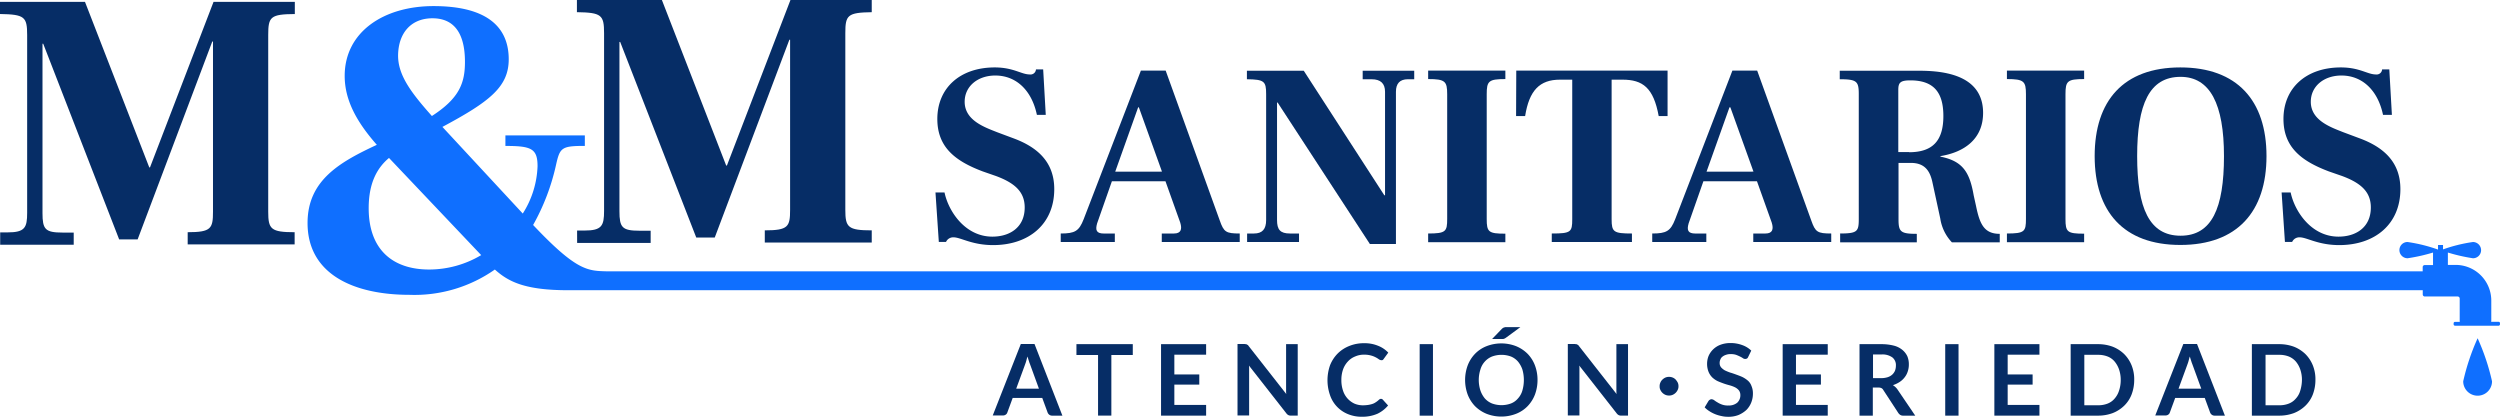
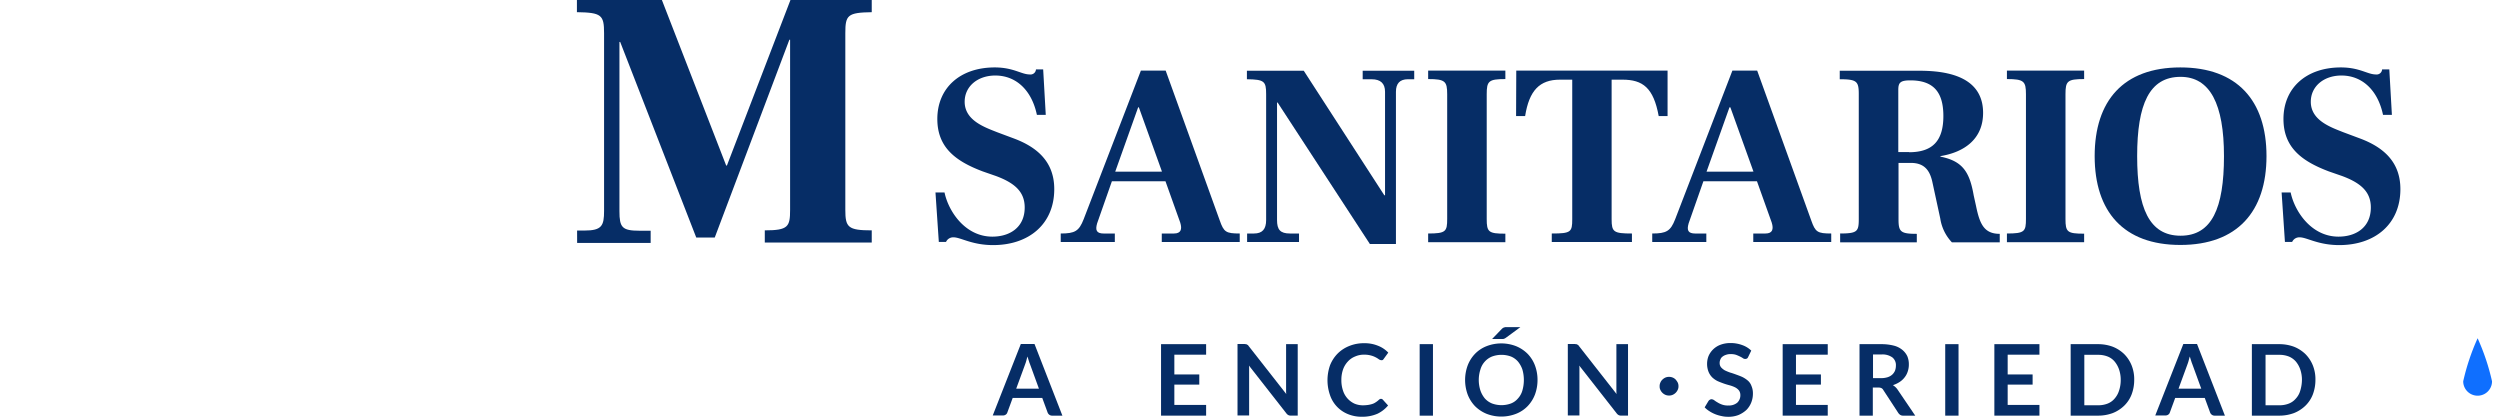
<svg xmlns="http://www.w3.org/2000/svg" width="299" height="49.844" viewBox="0 0 299 49.844">
  <defs>
    <style>.a{fill:#062d66;}.b{fill:#0f6fff;}</style>
  </defs>
  <g transform="translate(-8.8 -9.9)">
    <g transform="translate(8.8 10.121)">
-       <path class="a" d="M8.822,38.473h.884c2.077,0,2.342-.574,2.342-2.342V14.855c0-2.165-.309-2.452-3.248-2.5V10.9H18.963l7.689,19.8h.088l7.6-19.8h9.721v1.458c-2.916.022-3.182.331-3.182,2.5V36c0,2.077.309,2.452,3.159,2.452v1.458H31.247V38.451c2.806,0,3.027-.442,3.027-2.452V15.65h-.088L25.26,39.313H23.051l-9.081-23.4h-.088V36.153c0,1.944.309,2.342,2.408,2.342h1.326v1.458H8.822Z" transform="translate(-8.8 -10.9)" />
-     </g>
+       </g>
    <g transform="translate(77.799 9.9)">
      <path class="a" d="M321.122,37.473h.884c2.077,0,2.342-.574,2.342-2.342V13.855c0-2.165-.309-2.452-3.248-2.5V9.9h10.163l7.689,19.8h.088l7.6-19.8h9.721v1.458c-2.894.044-3.159.354-3.159,2.5V35c0,2.077.309,2.452,3.159,2.452v1.458H343.57V37.451c2.806,0,3.027-.442,3.027-2.452V14.65h-.088l-8.926,23.663h-2.209l-9.1-23.4h-.088V35.153c0,1.944.309,2.342,2.408,2.342h1.326v1.458h-8.793Z" transform="translate(-321.1 -9.9)" />
    </g>
    <g transform="translate(120.683 17.964)">
      <path class="a" d="M515.2,61.358h1.083c.464,2.231,2.452,5.28,5.722,5.28,2.055,0,3.866-1.083,3.866-3.491,0-1.856-1.171-2.916-3.424-3.756l-1.591-.552c-3.226-1.215-5.435-2.85-5.435-6.275,0-3.69,2.7-6.164,6.871-6.164,2.231,0,3.182.84,4.176.84a.654.654,0,0,0,.751-.6h.862l.309,5.435h-1.06c-.619-2.961-2.5-4.706-4.971-4.706-2.121,0-3.668,1.3-3.668,3.137,0,2.231,2.386,3.049,3.889,3.645l2.011.751c2.828,1.061,4.816,2.828,4.816,6.054,0,4.176-3.027,6.694-7.313,6.694-2.541,0-3.866-.928-4.728-.928a.936.936,0,0,0-.906.552H515.6Z" transform="translate(-515.2 -46.4)" />
      <path class="a" d="M604.409,67.587V68.6h-9.324V67.587h1.458c.84,0,.994-.508.751-1.3l-1.767-4.949H589.12l-1.768,5.037c-.243.84-.066,1.215.818,1.215h1.3V68.6H583V67.587c1.7,0,2.187-.287,2.74-1.7L592.589,48.1h2.961l6.474,17.94C602.509,67.41,602.752,67.587,604.409,67.587Zm-9.3-7.4L592.346,52.5h-.088l-2.74,7.689Z" transform="translate(-568.02 -47.724)" />
      <path class="a" d="M687.468,52H687.4V66.052c0,1.149.376,1.613,1.547,1.613h1.083v1.016h-6.208V67.665h.817c.994,0,1.458-.508,1.458-1.613V50.984c0-1.524-.221-1.745-2.3-1.768V48.2h6.8l9.633,14.891h.088V50.719c0-.994-.53-1.5-1.591-1.5h-1.083V48.2h6.164v1.016h-.751c-.972,0-1.436.508-1.436,1.5V68.924h-3.115Z" transform="translate(-646.55 -47.802)" />
      <path class="a" d="M781.9,67.587c2.121,0,2.276-.243,2.276-1.745V50.928c0-1.547-.243-1.812-2.276-1.812V48.1h9.235v1.016c-2.01,0-2.231.243-2.231,1.812V65.863c0,1.547.221,1.745,2.231,1.745v1.016H781.9Z" transform="translate(-722.976 -47.724)" />
      <path class="a" d="M833.786,67.587c2.276,0,2.43-.177,2.43-1.7v-16.7h-1.458c-2.452,0-3.69,1.3-4.176,4.352H829.5l.022-5.435h18.095v5.435h-1.061c-.619-3.38-1.9-4.352-4.33-4.352h-1.3v16.7c0,1.524.243,1.7,2.43,1.7V68.6h-9.589V67.587Z" transform="translate(-760.059 -47.724)" />
      <path class="a" d="M924.609,67.587V68.6h-9.324V67.587h1.458c.84,0,.994-.508.751-1.3l-1.768-4.949H909.32l-1.767,5.037c-.243.84-.066,1.215.817,1.215h1.3V68.6H903.2V67.587c1.7,0,2.187-.287,2.74-1.7L912.789,48.1h2.961l6.474,17.94C922.709,67.41,922.952,67.587,924.609,67.587Zm-9.3-7.4L912.546,52.5h-.11l-2.74,7.689Z" transform="translate(-817.476 -47.724)" />
      <path class="a" d="M1004.7,67.665c2.121,0,2.276-.243,2.276-1.745V50.984c0-1.524-.243-1.768-2.276-1.768V48.2h9.589c5.214,0,7.556,1.834,7.556,5.037,0,3.115-2.232,4.706-5.1,5.17v.066c2.673.53,3.491,1.856,3.977,4.64l.287,1.3c.442,2.143.972,3.292,2.828,3.292v1.016h-5.722a5.273,5.273,0,0,1-1.392-2.85l-.928-4.286c-.309-1.5-.994-2.364-2.607-2.364h-1.458v6.739c0,1.5.243,1.745,2.187,1.745v1.016h-9.169v-1.06Zm8.285-9.721c2.806,0,4.109-1.348,4.109-4.33,0-2.85-1.171-4.264-3.955-4.264-1.215,0-1.436.287-1.436,1.149v7.424h1.281Z" transform="translate(-896.55 -47.802)" />
      <path class="a" d="M1095.2,67.587c2.121,0,2.276-.243,2.276-1.745V50.928c0-1.547-.243-1.812-2.276-1.812V48.1h9.235v1.016c-2.011,0-2.231.243-2.231,1.812V65.863c0,1.547.221,1.745,2.231,1.745v1.016H1095.2Z" transform="translate(-967.055 -47.724)" />
      <path class="a" d="M1142.7,57.005c0-6.628,3.447-10.605,10.251-10.605s10.3,3.977,10.3,10.605-3.491,10.627-10.3,10.627S1142.7,63.633,1142.7,57.005Zm15.466,0c0-6.208-1.657-9.478-5.192-9.478-3.734,0-5.192,3.27-5.192,9.478,0,6.253,1.458,9.522,5.192,9.522S1158.166,63.258,1158.166,57.005Z" transform="translate(-1004.061 -46.4)" />
      <path class="a" d="M1243.9,61.358h1.083c.464,2.231,2.453,5.28,5.722,5.28,2.055,0,3.866-1.083,3.866-3.491,0-1.856-1.171-2.916-3.424-3.756l-1.591-.552c-3.226-1.215-5.435-2.85-5.435-6.275,0-3.69,2.7-6.164,6.871-6.164,2.232,0,3.182.84,4.176.84a.654.654,0,0,0,.751-.6h.862l.309,5.435h-1.061c-.619-2.961-2.5-4.706-4.971-4.706-2.121,0-3.667,1.3-3.667,3.137,0,2.231,2.386,3.049,3.888,3.645l2.01.751c2.828,1.061,4.817,2.828,4.817,6.054,0,4.176-3.027,6.694-7.313,6.694-2.541,0-3.866-.928-4.728-.928a.936.936,0,0,0-.906.552h-.862Z" transform="translate(-1082.902 -46.4)" />
    </g>
    <g transform="translate(127.533 49.028)">
      <path class="a" d="M554.529,204.672h-1.237a.542.542,0,0,1-.331-.11.6.6,0,0,1-.2-.265l-.641-1.745h-3.535l-.641,1.745a.463.463,0,0,1-.177.243.542.542,0,0,1-.331.11H546.2l3.358-8.55h1.635Zm-5.524-3.226h2.718l-1.038-2.85c-.044-.133-.111-.265-.155-.442-.066-.177-.11-.354-.177-.552-.066.2-.11.4-.155.552-.044.177-.111.331-.155.464Z" transform="translate(-546.2 -194.089)" />
-       <path class="a" d="M598.239,196.2v1.3h-2.563v7.247h-1.591V197.5H591.5v-1.3Z" transform="translate(-581.491 -194.167)" />
      <path class="a" d="M642.691,196.2v1.259h-3.8v2.364h2.983v1.215h-2.983v2.43h3.8v1.281H637.3V196.2Z" transform="translate(-617.172 -194.167)" />
      <path class="a" d="M679.694,196.122a.315.315,0,0,1,.133.044c.044.022.066.044.11.066s.066.088.11.133l4.485,5.722a2.4,2.4,0,0,1-.022-.4v-5.568H685.9v8.55h-.818a.642.642,0,0,1-.309-.066.735.735,0,0,1-.243-.221l-4.463-5.7a2.143,2.143,0,0,1,.022.376v5.59H678.7V196.1h.84A.376.376,0,0,0,679.694,196.122Z" transform="translate(-649.426 -194.089)" />
      <path class="a" d="M733.807,202.35a.307.307,0,0,1,.221.11l.619.685a3.784,3.784,0,0,1-1.281.994,4.519,4.519,0,0,1-1.834.354,4.282,4.282,0,0,1-1.723-.331,3.731,3.731,0,0,1-2.121-2.3,5.385,5.385,0,0,1,.022-3.535,4.211,4.211,0,0,1,.906-1.392,4.105,4.105,0,0,1,1.392-.906,4.613,4.613,0,0,1,1.79-.331,4.184,4.184,0,0,1,1.657.309,3.369,3.369,0,0,1,1.215.817l-.53.729a.587.587,0,0,1-.11.133c-.044.044-.111.044-.2.044a.589.589,0,0,1-.287-.11,2.465,2.465,0,0,0-.354-.221,2.612,2.612,0,0,0-.552-.221,2.975,2.975,0,0,0-.84-.11,2.6,2.6,0,0,0-1.1.221,2.329,2.329,0,0,0-.862.6,2.736,2.736,0,0,0-.574.95,3.767,3.767,0,0,0-.2,1.259,3.807,3.807,0,0,0,.2,1.281,2.569,2.569,0,0,0,1.37,1.547,2.605,2.605,0,0,0,1.016.2,4.707,4.707,0,0,0,.6-.044,3.138,3.138,0,0,0,.486-.11,1.466,1.466,0,0,0,.42-.2,2.429,2.429,0,0,0,.4-.309.463.463,0,0,1,.133-.088A.28.28,0,0,1,733.807,202.35Z" transform="translate(-687.366 -193.778)" />
      <path class="a" d="M778.891,204.75H777.3V196.2h1.591Z" transform="translate(-726.241 -194.167)" />
      <path class="a" d="M810.561,193.319a5,5,0,0,1-.309,1.745,4.155,4.155,0,0,1-.884,1.392,3.905,3.905,0,0,1-1.37.906,4.879,4.879,0,0,1-3.535,0,4.234,4.234,0,0,1-1.37-.906,4.156,4.156,0,0,1-.884-1.392,5.079,5.079,0,0,1,0-3.491,4.156,4.156,0,0,1,.884-1.392,3.906,3.906,0,0,1,1.37-.906,4.879,4.879,0,0,1,3.535,0,4.233,4.233,0,0,1,1.37.906,4.059,4.059,0,0,1,.884,1.392A4.905,4.905,0,0,1,810.561,193.319Zm-1.635,0a4.447,4.447,0,0,0-.177-1.259,3.035,3.035,0,0,0-.53-.95,2.251,2.251,0,0,0-.84-.6,3.292,3.292,0,0,0-2.254,0,2.328,2.328,0,0,0-.862.6,2.358,2.358,0,0,0-.53.95,4.087,4.087,0,0,0,0,2.519,3.033,3.033,0,0,0,.53.95,2.328,2.328,0,0,0,.862.6,3.292,3.292,0,0,0,2.254,0,2.088,2.088,0,0,0,.84-.6,2.358,2.358,0,0,0,.53-.95A4.447,4.447,0,0,0,808.926,193.319Zm-.42-6.319-1.745,1.281c-.044.022-.088.066-.11.066s-.066.044-.11.044a.2.2,0,0,1-.11.022h-1.3l1.149-1.193a.586.586,0,0,1,.133-.11c.044-.022.088-.066.133-.066a1.4,1.4,0,0,1,.155-.044h1.812Z" transform="translate(-745.406 -187)" />
      <path class="a" d="M858.494,196.122a.314.314,0,0,1,.133.044c.044.022.066.044.11.066s.066.088.11.133l4.485,5.722a2.408,2.408,0,0,1-.022-.4v-5.568H864.7v8.55h-.818a.642.642,0,0,1-.309-.066.735.735,0,0,1-.243-.221l-4.463-5.7a2.143,2.143,0,0,1,.022.376v5.59H857.5V196.1h.84A.376.376,0,0,0,858.494,196.122Z" transform="translate(-788.722 -194.089)" />
      <path class="a" d="M907.2,215.027a.988.988,0,0,1,.089-.442,1.007,1.007,0,0,1,.243-.354,1.262,1.262,0,0,1,.353-.243,1.149,1.149,0,0,1,.884,0,1.008,1.008,0,0,1,.354.243,2,2,0,0,1,.243.354.988.988,0,0,1,.088.442.9.9,0,0,1-.088.42,1.178,1.178,0,0,1-.6.6.989.989,0,0,1-.442.088,1.053,1.053,0,0,1-.442-.088,1.178,1.178,0,0,1-.6-.6A.9.9,0,0,1,907.2,215.027Z" transform="translate(-827.441 -207.957)" />
      <path class="a" d="M936.792,197.279c-.044.088-.088.155-.155.177a.328.328,0,0,1-.2.044.425.425,0,0,1-.265-.088,2.523,2.523,0,0,0-.354-.2,4.862,4.862,0,0,0-.464-.2,1.872,1.872,0,0,0-.641-.088,1.5,1.5,0,0,0-.574.088,1.266,1.266,0,0,0-.42.221.722.722,0,0,0-.243.331.989.989,0,0,0-.088.442.788.788,0,0,0,.177.508,1.827,1.827,0,0,0,.442.354,6.29,6.29,0,0,0,.641.265c.243.066.486.155.729.243s.486.177.729.287a3.211,3.211,0,0,1,.641.42,1.516,1.516,0,0,1,.442.641,2.2,2.2,0,0,1,.177.906,2.861,2.861,0,0,1-.2,1.083,2.659,2.659,0,0,1-.574.884,3.342,3.342,0,0,1-.928.6,3.2,3.2,0,0,1-1.259.221,3.253,3.253,0,0,1-.8-.088,4.21,4.21,0,0,1-.751-.221,4.019,4.019,0,0,1-.685-.354,2.936,2.936,0,0,1-.574-.464l.464-.773c.044-.044.089-.11.155-.133a.356.356,0,0,1,.2-.066.658.658,0,0,1,.309.11,3.093,3.093,0,0,0,.4.265,2.576,2.576,0,0,0,.552.265,1.991,1.991,0,0,0,.751.11,1.564,1.564,0,0,0,1.061-.331,1.2,1.2,0,0,0,.376-.928.916.916,0,0,0-.177-.552,1.419,1.419,0,0,0-.442-.354,3.536,3.536,0,0,0-.641-.243c-.243-.066-.486-.133-.729-.221s-.486-.177-.729-.287a2.553,2.553,0,0,1-.641-.442,2.046,2.046,0,0,1-.442-.663,2.581,2.581,0,0,1-.177-.994,2.539,2.539,0,0,1,.177-.906A2.5,2.5,0,0,1,933.5,195.8a3.379,3.379,0,0,1,1.193-.2,4,4,0,0,1,1.392.243,2.979,2.979,0,0,1,1.083.663Z" transform="translate(-846.45 -193.7)" />
      <path class="a" d="M979.191,196.2v1.259h-3.8v2.364h2.983v1.215h-2.983v2.43h3.8v1.281H973.8V196.2Z" transform="translate(-879.326 -194.167)" />
      <path class="a" d="M1016.991,201.414v3.336H1015.4V196.2h2.607a5.965,5.965,0,0,1,1.5.177,2.584,2.584,0,0,1,1.016.508,2.211,2.211,0,0,1,.6.773,2.484,2.484,0,0,1,.177.994,2.535,2.535,0,0,1-.133.817,2.182,2.182,0,0,1-.376.707,2.4,2.4,0,0,1-.6.552,3.288,3.288,0,0,1-.8.376,1.832,1.832,0,0,1,.53.486l2.143,3.159h-1.436a.6.6,0,0,1-.354-.088.848.848,0,0,1-.243-.243l-1.79-2.74a.53.53,0,0,0-.221-.221.775.775,0,0,0-.354-.066h-.685Zm0-1.149h.994a2.6,2.6,0,0,0,.773-.11,1.5,1.5,0,0,0,.552-.309,1.376,1.376,0,0,0,.331-.464,1.687,1.687,0,0,0,.11-.6,1.169,1.169,0,0,0-.42-.994,2,2,0,0,0-1.3-.353h-1.016v2.828Z" transform="translate(-911.735 -194.167)" />
      <path class="a" d="M1063.391,204.75H1061.8V196.2h1.591Z" transform="translate(-947.884 -194.167)" />
      <path class="a" d="M1093.791,196.2v1.259h-3.8v2.364h2.983v1.215h-2.983v2.43h3.8v1.281H1088.4V196.2Z" transform="translate(-968.607 -194.167)" />
      <path class="a" d="M1137.3,200.486a4.87,4.87,0,0,1-.309,1.723,3.763,3.763,0,0,1-.884,1.348,4.179,4.179,0,0,1-1.37.884,5.029,5.029,0,0,1-1.767.309h-3.27V196.2h3.27a5.029,5.029,0,0,1,1.767.309,4.18,4.18,0,0,1,1.37.884,4.084,4.084,0,0,1,.884,1.348A4.463,4.463,0,0,1,1137.3,200.486Zm-1.613,0a3.768,3.768,0,0,0-.2-1.259,3.032,3.032,0,0,0-.53-.95,2.086,2.086,0,0,0-.839-.6,3.013,3.013,0,0,0-1.127-.2h-1.657v6.032h1.657a3.013,3.013,0,0,0,1.127-.2,2.086,2.086,0,0,0,.839-.6,2.652,2.652,0,0,0,.53-.95A4,4,0,0,0,1135.688,200.486Z" transform="translate(-1000.782 -194.167)" />
      <path class="a" d="M1183.829,204.672h-1.237a.543.543,0,0,1-.332-.11.6.6,0,0,1-.2-.265l-.641-1.745h-3.535l-.641,1.745a.463.463,0,0,1-.177.243.543.543,0,0,1-.332.11H1175.5l3.358-8.55h1.635Zm-5.546-3.226H1181l-1.038-2.85c-.044-.133-.11-.265-.155-.442-.066-.177-.11-.354-.177-.552-.066.2-.11.4-.155.552-.044.177-.11.331-.155.464Z" transform="translate(-1036.463 -194.089)" />
      <path class="a" d="M1235.4,200.486a4.872,4.872,0,0,1-.309,1.723,3.768,3.768,0,0,1-.884,1.348,4.183,4.183,0,0,1-1.37.884,5.031,5.031,0,0,1-1.768.309h-3.27V196.2h3.27a5.031,5.031,0,0,1,1.768.309,4.184,4.184,0,0,1,1.37.884,4.083,4.083,0,0,1,.884,1.348A4.461,4.461,0,0,1,1235.4,200.486Zm-1.613,0a3.765,3.765,0,0,0-.2-1.259,3.032,3.032,0,0,0-.53-.95,2.251,2.251,0,0,0-.839-.6,3.013,3.013,0,0,0-1.127-.2h-1.657v6.032h1.657a3.013,3.013,0,0,0,1.127-.2,2.086,2.086,0,0,0,.839-.6,2.358,2.358,0,0,0,.53-.95A4.588,4.588,0,0,0,1233.787,200.486Z" transform="translate(-1077.208 -194.167)" />
    </g>
    <g transform="translate(45.586 10.629)">
-       <path class="b" d="M437.334,50.958h-.884c0-.022.022-.044.022-.088V48.418a4.267,4.267,0,0,0-4.264-4.264h-.928v-1.48a20.969,20.969,0,0,0,3,.685.966.966,0,0,0,.972-.972.981.981,0,0,0-.972-.972,18.354,18.354,0,0,0-3.579.884v-.53h-.6v.552a18.708,18.708,0,0,0-3.646-.906.966.966,0,0,0-.972.972.981.981,0,0,0,.972.972,20.65,20.65,0,0,0,3.049-.685v1.5h-.994a.245.245,0,0,0-.243.243v.508H211.2c-2.364-.066-3.645.044-8.926-5.546a26.147,26.147,0,0,0,2.74-7.181c.464-2.077.663-2.276,3.447-2.276V28.666h-9.5v1.259c3.093,0,3.844.309,3.844,2.43a11.208,11.208,0,0,1-1.768,5.656l-9.611-10.362c5.656-3.027,7.932-4.794,7.932-8.086,0-4-2.784-6.363-8.992-6.363-5.965,0-10.627,3.093-10.627,8.351,0,3.027,1.569,5.656,3.844,8.241-4.352,2.033-8.285,4.2-8.285,9.346,0,6.164,5.568,8.595,12.2,8.595A16.738,16.738,0,0,0,197.7,44.706c1.613,1.458,3.6,2.475,8.749,2.475H428.275v.508a.245.245,0,0,0,.243.243h3.933a.245.245,0,0,1,.243.243h0v2.7a.133.133,0,0,0,.022.088h-.574a.174.174,0,0,0-.177.177v.11a.174.174,0,0,0,.177.177h5.192a.174.174,0,0,0,.177-.177v-.088A.169.169,0,0,0,437.334,50.958Zm-247.1-36.3c2.386,0,3.889,1.524,3.889,5.214,0,2.519-.663,4.352-3.955,6.474-2.475-2.784-4.043-4.861-4.043-7.225C186.148,16.426,187.673,14.658,190.236,14.658Zm-.4,30.048c-4.242,0-7.225-2.276-7.225-7.335,0-3.093,1.061-4.861,2.43-6.01l11.025,11.621A12.182,12.182,0,0,1,189.838,44.706Z" transform="translate(-175.3 -13.2)" />
      <path class="b" d="M1342.2,198.148a1.723,1.723,0,0,0,3.447,0,26.618,26.618,0,0,0-1.723-5.148A26.627,26.627,0,0,0,1342.2,198.148Z" transform="translate(-1084.386 -153.275)" />
    </g>
  </g>
</svg>